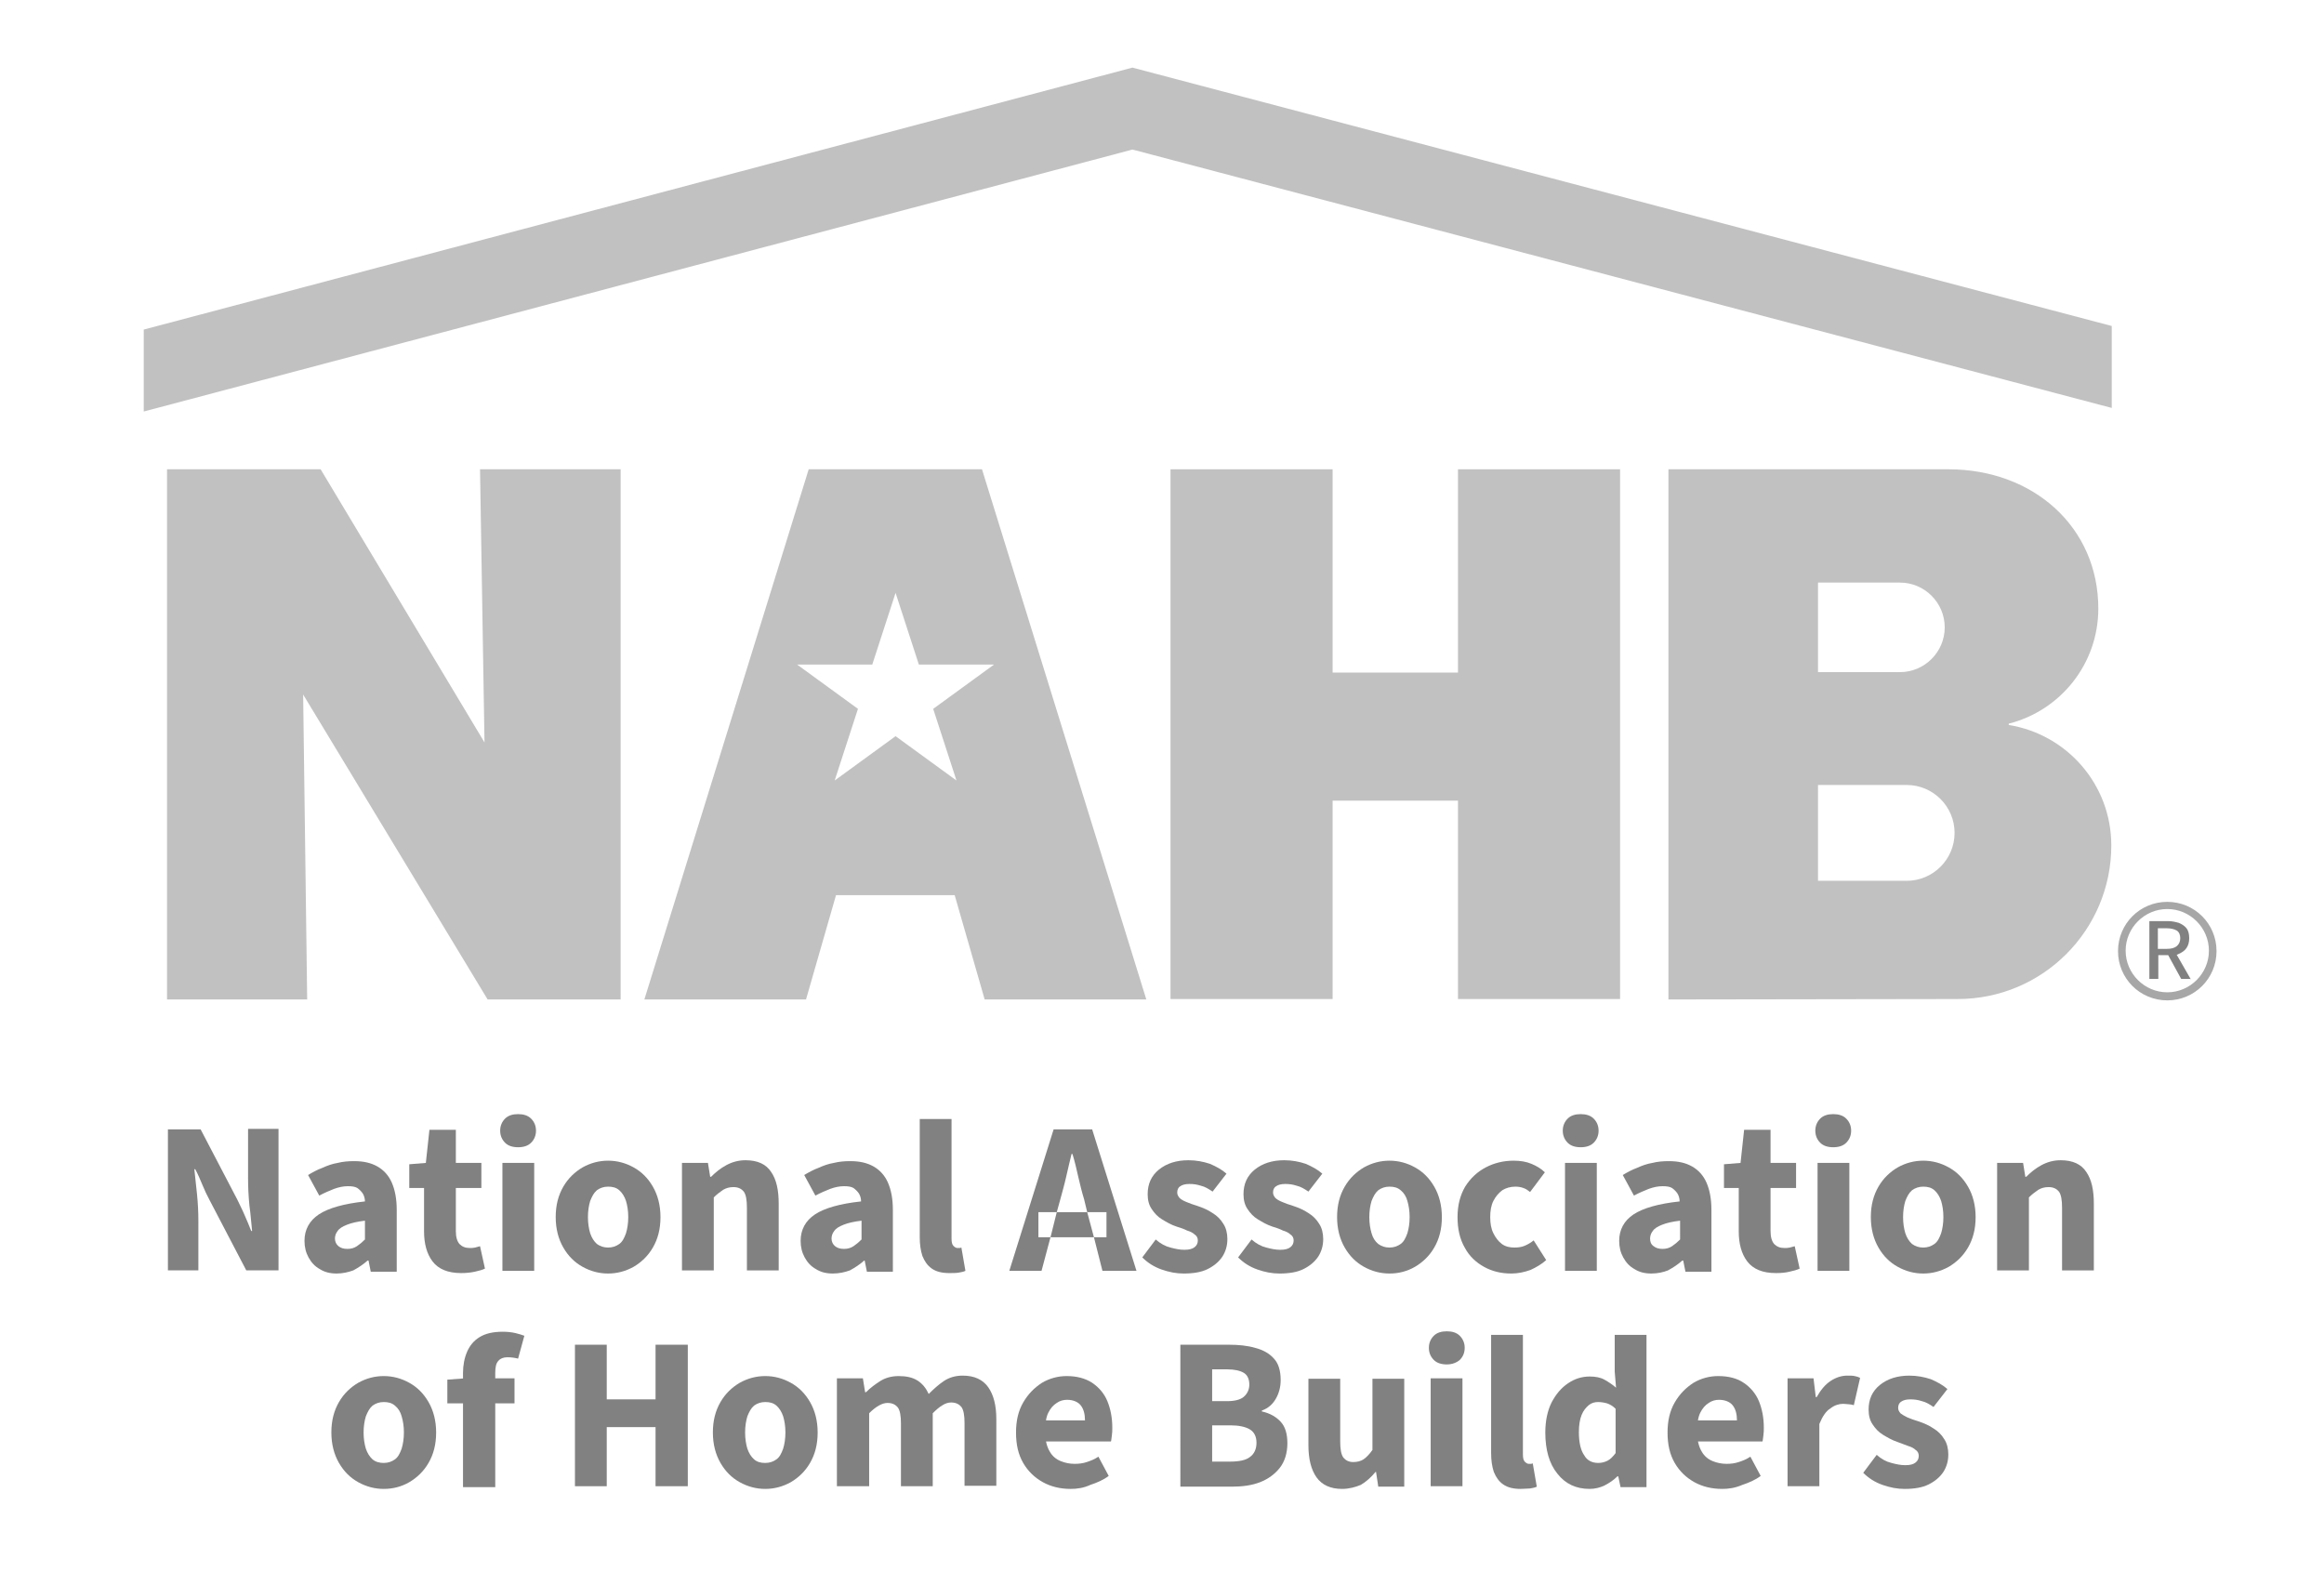
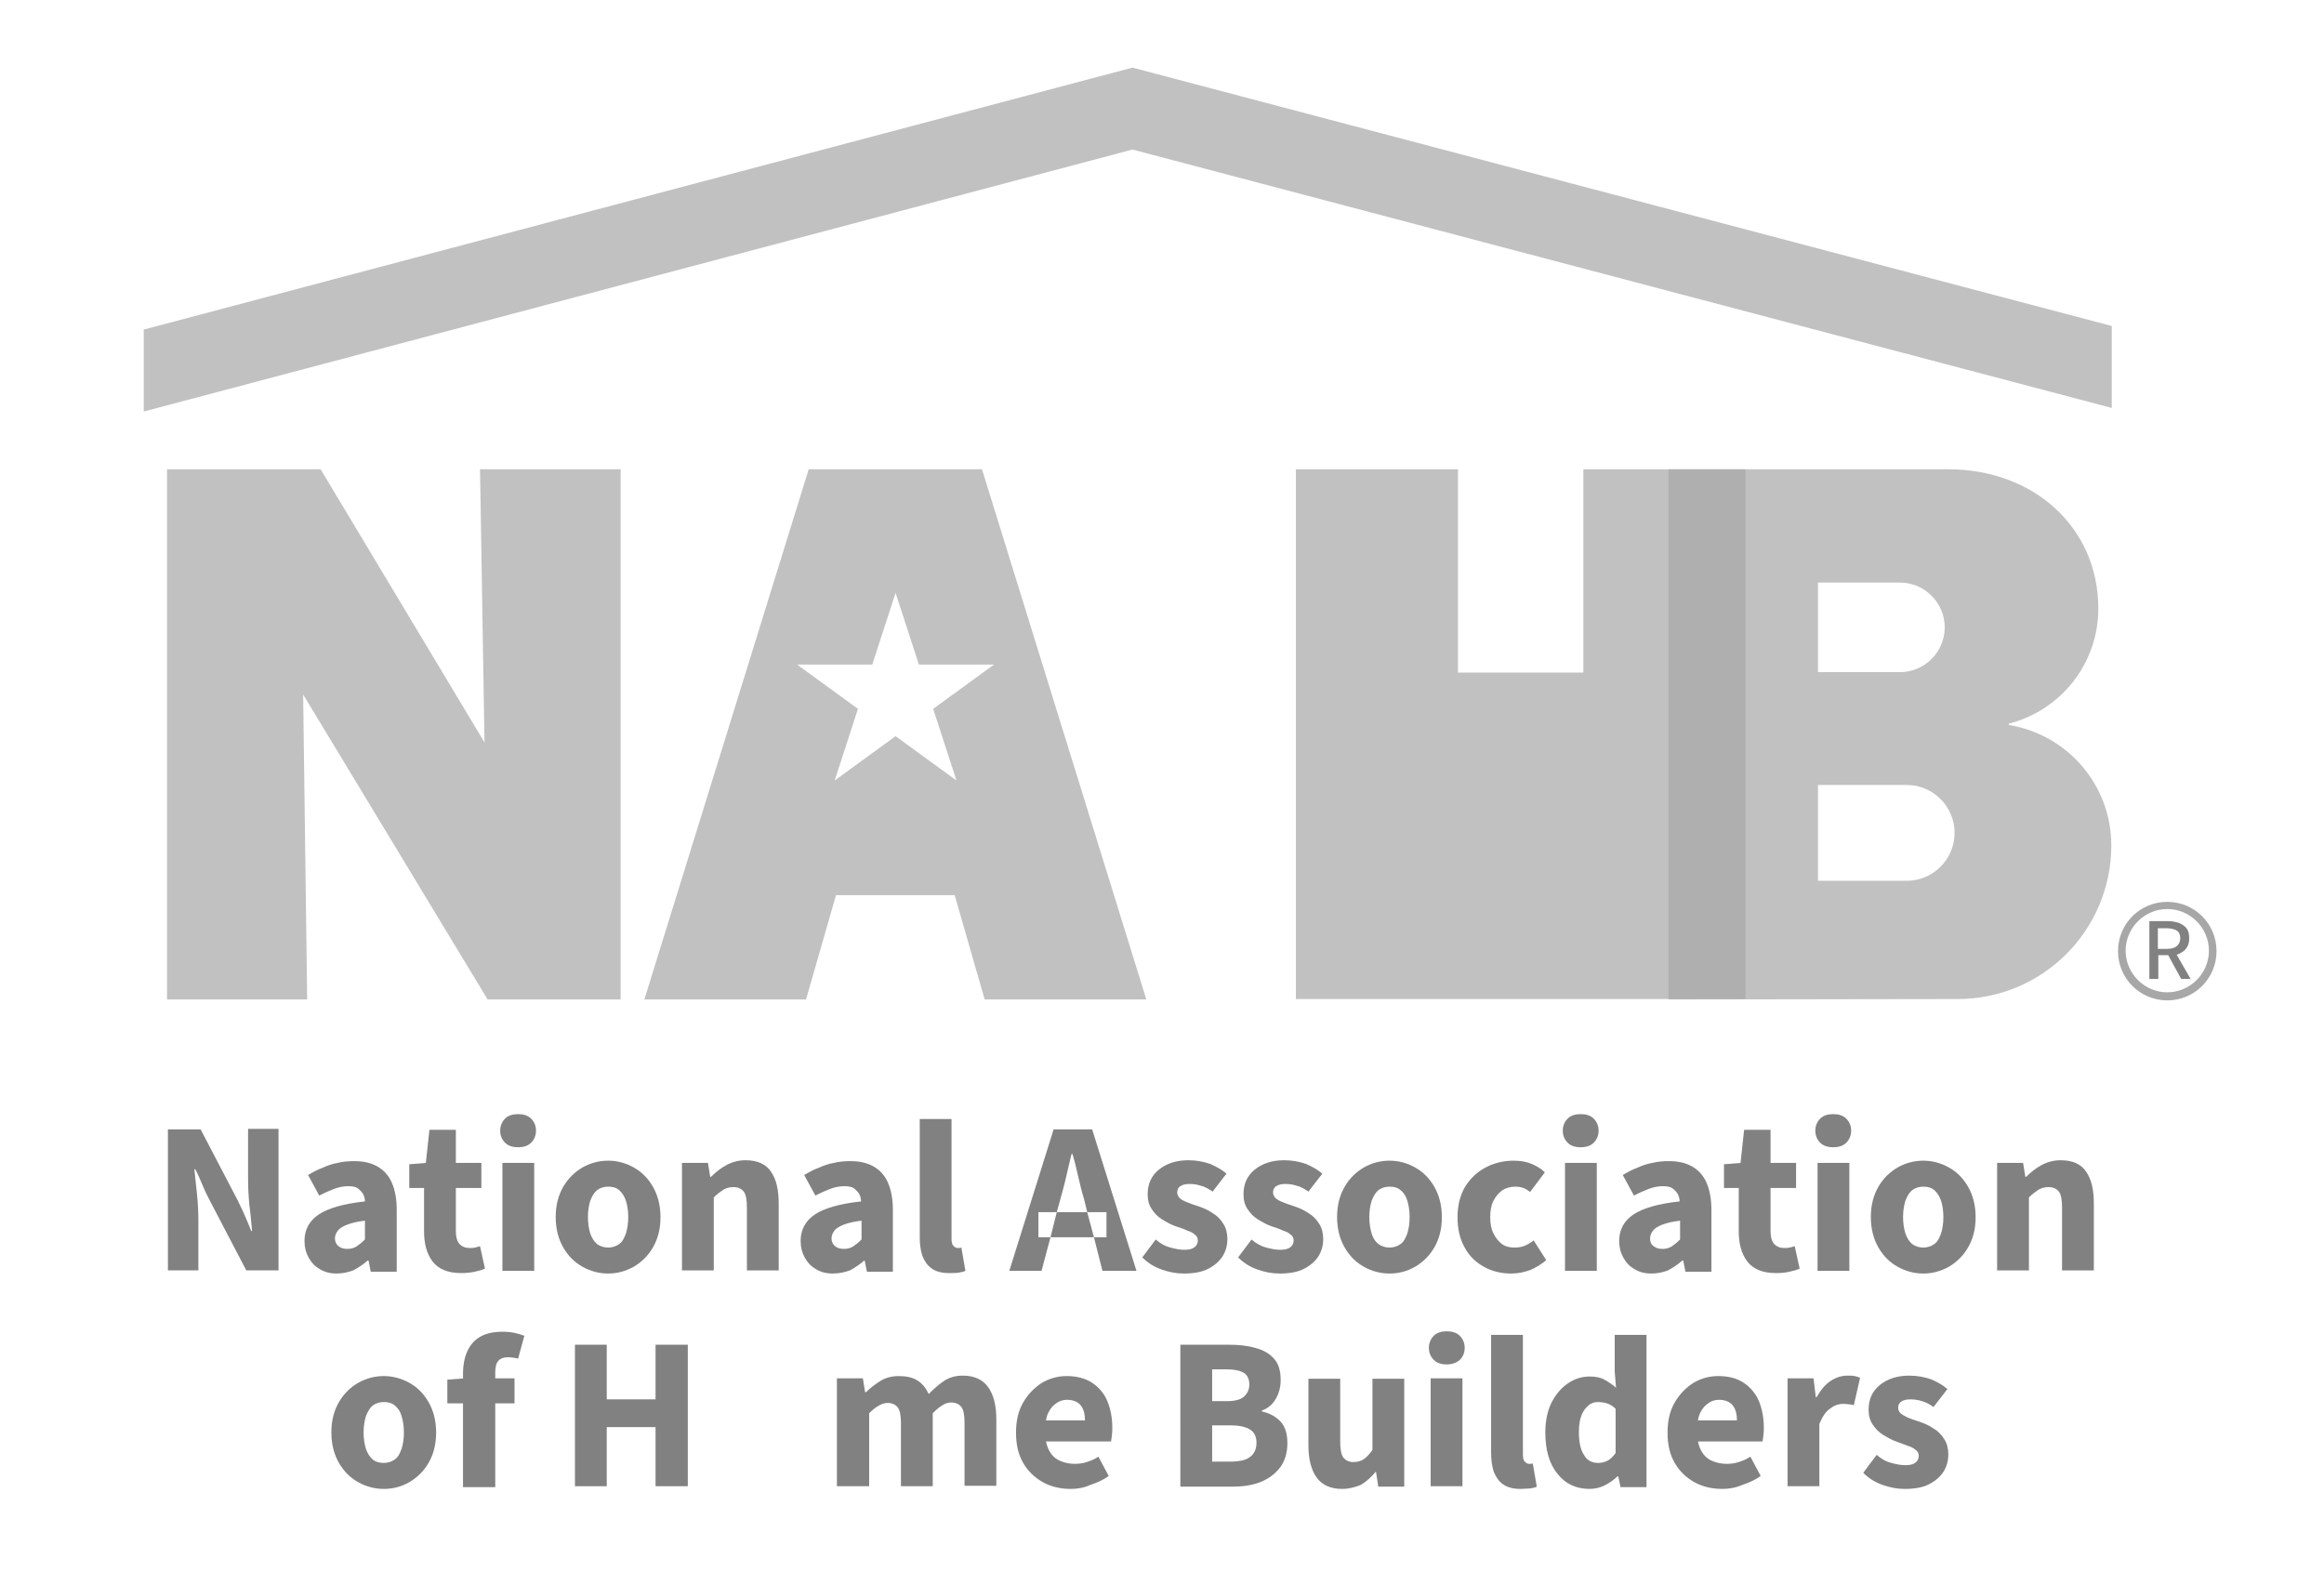
<svg xmlns="http://www.w3.org/2000/svg" version="1.2" viewBox="0 0 519 354" width="519" height="354">
  <title>nahb-logo-color-svg</title>
  <style> .s0 { opacity: .7;fill: #000000 } </style>
  <g id="Layer" style="opacity: .7">
    <path id="Layer" class="s0" d="m37.5 283.8v-31.6h7.3l8.2 15.7c0.5 1.1 1.1 2.2 1.6 3.4q0.8 1.8 1.5 3.6h0.2c-0.2-1.7-0.3-3.6-0.6-5.7-0.2-2.1-0.3-4-0.3-5.9v-11.2h6.8v31.6h-7.2l-8.2-15.7c-0.6-1.1-1.1-2.2-1.6-3.4-0.5-1.2-1-2.4-1.6-3.5h-0.2c0.2 1.7 0.4 3.6 0.6 5.6 0.2 2 0.3 4 0.3 5.8v11.2h-6.8z" />
    <path id="Layer" fill-rule="evenodd" class="s0" d="m75.2 284.4c-1.5 0-2.7-0.3-3.8-1-1.1-0.6-1.9-1.5-2.5-2.6-0.6-1.1-0.9-2.3-0.9-3.7 0-2.5 1.1-4.5 3.2-5.9 2.1-1.4 5.6-2.4 10.3-2.9 0-0.7-0.2-1.3-0.5-1.8q-0.5-0.7-1.2-1.2c-0.5-0.3-1.2-0.4-2.1-0.4-1 0-2 0.2-3.1 0.6-1 0.4-2.2 0.9-3.3 1.5l-2.5-4.6c1-0.6 2.1-1.2 3.2-1.6 1.1-0.5 2.2-0.9 3.4-1.1 1.2-0.3 2.4-0.4 3.7-0.4 2.1 0 3.8 0.4 5.2 1.2 1.4 0.8 2.5 2 3.2 3.6 0.7 1.6 1.1 3.6 1.1 6.1v13.8h-5.8l-0.5-2.5h-0.2c-1 0.9-2.1 1.6-3.2 2.2-1.1 0.4-2.4 0.7-3.7 0.7zm2.4-5.5q1.2 0 2.1-0.6 0.9-0.6 1.8-1.5v-4.2c-1.7 0.2-3 0.5-4 0.9-1 0.4-1.7 0.8-2.1 1.4-0.4 0.5-0.6 1.1-0.6 1.7 0 0.7 0.3 1.3 0.8 1.7 0.5 0.4 1.1 0.6 2 0.6z" />
    <path id="Layer" class="s0" d="m103 284.3c-3 0-5.1-0.9-6.4-2.6-1.3-1.7-1.9-4-1.9-6.7v-9.7h-3.3v-5.3l3.7-0.3 0.8-7.4h5.9v7.4h5.7v5.6h-5.7v9.6c0 1.4 0.3 2.3 0.8 2.9 0.6 0.6 1.3 0.9 2.3 0.9 0.4 0 0.8 0 1.2-0.1 0.4-0.1 0.8-0.2 1.1-0.3l1.1 5c-0.6 0.3-1.4 0.5-2.3 0.7q-1.4 0.3-3 0.3z" />
    <path id="Layer" class="s0" d="m115.7 256.2c-1.2 0-2.2-0.3-2.9-1-0.7-0.7-1.1-1.6-1.1-2.7 0-1.1 0.4-2 1.1-2.7 0.7-0.7 1.7-1 2.9-1 1.2 0 2.2 0.3 2.9 1 0.7 0.7 1.1 1.6 1.1 2.7 0 1.1-0.4 2-1.1 2.7-0.7 0.7-1.7 1-2.9 1zm-3.5 27.6v-24.1h7.1v24.1z" />
    <path id="Layer" fill-rule="evenodd" class="s0" d="m135.8 284.4q-3 0-5.7-1.5c-1.8-1-3.2-2.4-4.3-4.3-1.1-1.9-1.7-4.2-1.7-6.8 0-2.7 0.6-4.9 1.7-6.8 1.1-1.9 2.6-3.3 4.3-4.3q2.7-1.5 5.7-1.5 3 0 5.7 1.5c1.8 1 3.2 2.4 4.3 4.3 1.1 1.9 1.7 4.2 1.7 6.8 0 2.7-0.6 4.9-1.7 6.8-1.1 1.9-2.6 3.3-4.3 4.3q-2.7 1.5-5.7 1.5zm0-5.8c1 0 1.8-0.3 2.5-0.8 0.7-0.5 1.1-1.3 1.5-2.4 0.3-1 0.5-2.2 0.5-3.6 0-1.4-0.2-2.6-0.5-3.6q-0.5-1.5-1.5-2.4c-0.7-0.6-1.5-0.8-2.5-0.8-1 0-1.8 0.3-2.5 0.8-0.7 0.6-1.1 1.4-1.5 2.4-0.3 1-0.5 2.2-0.5 3.6 0 1.4 0.2 2.6 0.5 3.6q0.5 1.5 1.5 2.4c0.7 0.5 1.5 0.8 2.5 0.8z" />
    <path id="Layer" class="s0" d="m152.3 283.8v-24.1h5.8l0.5 3.1h0.2c1-1 2.1-1.9 3.4-2.6 1.3-0.7 2.7-1.1 4.3-1.1 2.7 0 4.6 0.9 5.7 2.6 1.2 1.7 1.7 4.1 1.7 7.1v14.9h-7.1v-14c0-1.7-0.2-2.9-0.7-3.6-0.5-0.6-1.2-1-2.3-1-0.9 0-1.6 0.2-2.3 0.6-0.6 0.4-1.4 1-2.1 1.7v16.3h-7.1z" />
    <path id="Layer" fill-rule="evenodd" class="s0" d="m186 284.4c-1.5 0-2.7-0.3-3.8-1-1.1-0.6-1.9-1.5-2.5-2.6-0.6-1.1-0.9-2.3-0.9-3.7 0-2.5 1.1-4.5 3.2-5.9 2.1-1.4 5.6-2.4 10.3-2.9 0-0.7-0.2-1.3-0.5-1.8q-0.5-0.7-1.2-1.2c-0.5-0.3-1.2-0.4-2.1-0.4-1 0-2 0.2-3.1 0.6-1 0.4-2.2 0.9-3.3 1.5l-2.5-4.6c1-0.6 2.1-1.2 3.2-1.6 1.1-0.5 2.2-0.9 3.4-1.1 1.2-0.3 2.4-0.4 3.7-0.4 2.1 0 3.8 0.4 5.2 1.2 1.4 0.8 2.5 2 3.2 3.6 0.7 1.6 1.1 3.6 1.1 6.1v13.8h-5.8l-0.5-2.5h-0.1c-1 0.9-2.1 1.6-3.2 2.2-1.1 0.4-2.4 0.7-3.8 0.7zm2.5-5.5q1.2 0 2.1-0.6 0.9-0.6 1.8-1.5v-4.2c-1.7 0.2-3 0.5-4 0.9-1 0.4-1.7 0.8-2.1 1.4-0.4 0.5-0.6 1.1-0.6 1.7 0 0.7 0.3 1.3 0.8 1.7 0.5 0.4 1.1 0.6 2 0.6z" />
    <path id="Layer" class="s0" d="m212 284.3c-1.6 0-2.9-0.3-3.9-1-1-0.7-1.6-1.6-2.1-2.8q-0.6-1.8-0.6-4.2v-26.4h7.1v26.7c0 0.7 0.1 1.3 0.4 1.6 0.3 0.3 0.6 0.5 0.9 0.5 0.1 0 0.3 0 0.4 0 0.1 0 0.3 0 0.5-0.1l0.9 5.2c-0.4 0.2-0.9 0.3-1.5 0.4-0.6 0.1-1.3 0.1-2.1 0.1z" />
    <path id="Layer" fill-rule="evenodd" class="s0" d="m225.4 283.8l9.9-31.6h8.6l9.9 31.6h-7.6l-1.9-7.5h2.8v-5.6h-4.3l-0.7-2.9c-0.5-1.6-0.9-3.3-1.3-5-0.4-1.8-0.8-3.5-1.3-5.1h-0.2c-0.4 1.6-0.8 3.4-1.2 5.1-0.4 1.8-0.9 3.5-1.3 5l-0.8 2.9h-4.1v5.6h2.7l-2 7.5zm18.9-7.5l-1.5-5.6h-6.8l-1.4 5.6z" />
    <path id="Layer" class="s0" d="m264.3 284.4c-1.6 0-3.2-0.3-4.9-0.9-1.7-0.6-3.1-1.5-4.3-2.7l3-4q1.6 1.4 3.3 1.8c1.1 0.3 2.1 0.5 3.1 0.5 1.1 0 1.8-0.2 2.3-0.6 0.5-0.4 0.7-0.9 0.7-1.5 0-0.5-0.2-1-0.7-1.3-0.4-0.4-1-0.7-1.7-0.9q-1-0.5-2.4-0.9c-1.2-0.4-2.2-1-3.2-1.6-1-0.6-1.7-1.4-2.3-2.3q-0.9-1.3-0.9-3.3c0-2.3 0.8-4.1 2.5-5.5q2.6-2.1 6.6-2.1c1.7 0 3.3 0.3 4.8 0.8 1.4 0.6 2.7 1.3 3.7 2.2l-3.1 4c-0.9-0.6-1.7-1.1-2.6-1.3-0.9-0.3-1.7-0.4-2.6-0.4-0.9 0-1.6 0.2-2 0.5-0.5 0.3-0.7 0.8-0.7 1.4 0 0.5 0.2 0.8 0.5 1.2q0.5 0.5 1.5 0.9c0.7 0.3 1.5 0.6 2.5 0.9 1.2 0.4 2.4 0.9 3.4 1.6q1.5 0.9 2.4 2.4c0.6 0.9 0.9 2.1 0.9 3.4 0 1.5-0.4 2.8-1.1 3.9-0.8 1.2-1.9 2.1-3.3 2.8-1.4 0.7-3.2 1-5.4 1z" />
    <path id="Layer" class="s0" d="m285.7 284.4c-1.6 0-3.2-0.3-4.9-0.9-1.7-0.6-3.1-1.5-4.3-2.7l3-4q1.6 1.4 3.3 1.8c1.1 0.3 2.1 0.5 3.1 0.5 1.1 0 1.8-0.2 2.3-0.6 0.5-0.4 0.7-0.9 0.7-1.5 0-0.5-0.2-1-0.7-1.3-0.4-0.4-1-0.7-1.7-0.9q-1-0.5-2.4-0.9c-1.2-0.4-2.2-1-3.2-1.6-1-0.6-1.7-1.4-2.3-2.3q-0.9-1.3-0.9-3.3c0-2.3 0.8-4.1 2.5-5.5q2.6-2.1 6.6-2.1c1.7 0 3.3 0.3 4.8 0.8 1.4 0.6 2.7 1.3 3.7 2.2l-3.1 4c-0.9-0.6-1.7-1.1-2.6-1.3-0.9-0.3-1.7-0.4-2.6-0.4-0.9 0-1.6 0.2-2 0.5-0.5 0.3-0.7 0.8-0.7 1.4 0 0.5 0.2 0.8 0.5 1.2q0.5 0.5 1.5 0.9c0.7 0.3 1.5 0.6 2.5 0.9 1.2 0.4 2.4 0.9 3.4 1.6q1.5 0.9 2.4 2.4c0.6 0.9 0.9 2.1 0.9 3.4 0 1.5-0.4 2.8-1.1 3.9-0.8 1.2-1.9 2.1-3.3 2.8-1.4 0.7-3.2 1-5.4 1z" />
    <path id="Layer" fill-rule="evenodd" class="s0" d="m310.3 284.4q-3 0-5.7-1.5c-1.8-1-3.2-2.4-4.3-4.3-1.1-1.9-1.7-4.2-1.7-6.8 0-2.7 0.6-4.9 1.7-6.8 1.1-1.9 2.6-3.3 4.3-4.3q2.7-1.5 5.7-1.5 3 0 5.7 1.5c1.8 1 3.2 2.4 4.3 4.3 1.1 1.9 1.7 4.2 1.7 6.8 0 2.7-0.6 4.9-1.7 6.8-1.1 1.9-2.6 3.3-4.3 4.3q-2.6 1.5-5.7 1.5zm0-5.8c1 0 1.8-0.3 2.5-0.8 0.7-0.5 1.1-1.3 1.5-2.4 0.3-1 0.5-2.2 0.5-3.6 0-1.4-0.2-2.6-0.5-3.6q-0.4-1.5-1.5-2.4c-0.7-0.6-1.5-0.8-2.5-0.8-1 0-1.8 0.3-2.5 0.8-0.7 0.6-1.1 1.4-1.5 2.4-0.3 1-0.5 2.2-0.5 3.6 0 1.4 0.2 2.6 0.5 3.6q0.4 1.5 1.5 2.4c0.7 0.5 1.5 0.8 2.5 0.8z" />
    <path id="Layer" class="s0" d="m337.5 284.4c-2.3 0-4.3-0.5-6.1-1.5-1.8-1-3.3-2.4-4.3-4.3-1.1-1.9-1.6-4.2-1.6-6.8 0-2.7 0.6-4.9 1.7-6.8 1.2-1.9 2.7-3.3 4.6-4.3 1.9-1 4-1.5 6.2-1.5 1.5 0 2.8 0.2 4 0.7 1.2 0.5 2.2 1.1 3 1.9l-3.3 4.4c-0.5-0.4-0.9-0.7-1.5-0.9q-0.8-0.3-1.8-0.3c-1.1 0-2.1 0.3-2.9 0.8-0.8 0.6-1.5 1.4-2 2.4-0.5 1-0.7 2.2-0.7 3.6 0 1.4 0.2 2.6 0.7 3.6 0.5 1 1.1 1.8 1.9 2.4 0.8 0.6 1.8 0.8 2.8 0.8 0.8 0 1.6-0.1 2.3-0.4 0.7-0.3 1.4-0.7 2-1.2l2.8 4.4c-1 0.9-2.2 1.6-3.5 2.2-1.4 0.5-2.8 0.8-4.3 0.8z" />
    <path id="Layer" class="s0" d="m353 256.2c-1.2 0-2.2-0.3-2.9-1-0.7-0.7-1.1-1.6-1.1-2.7 0-1.1 0.4-2 1.1-2.7 0.7-0.7 1.7-1 2.9-1 1.2 0 2.2 0.3 2.9 1 0.7 0.7 1.1 1.6 1.1 2.7 0 1.1-0.4 2-1.1 2.7-0.7 0.7-1.7 1-2.9 1zm-3.5 27.6v-24.1h7.1v24.1z" />
    <path id="Layer" fill-rule="evenodd" class="s0" d="m368.8 284.4c-1.5 0-2.7-0.3-3.8-1-1.1-0.6-1.9-1.5-2.5-2.6-0.6-1.1-0.9-2.3-0.9-3.7 0-2.5 1.1-4.5 3.2-5.9 2.1-1.4 5.6-2.4 10.3-2.9 0-0.7-0.2-1.3-0.5-1.8q-0.5-0.7-1.2-1.2c-0.5-0.3-1.2-0.4-2.1-0.4-1 0-2 0.2-3.1 0.6-1 0.4-2.2 0.9-3.3 1.5l-2.5-4.6c1-0.6 2.1-1.2 3.2-1.6 1.1-0.5 2.2-0.9 3.4-1.1 1.2-0.3 2.4-0.4 3.7-0.4 2.1 0 3.8 0.4 5.2 1.2 1.4 0.8 2.5 2 3.2 3.6 0.7 1.6 1.1 3.6 1.1 6.1v13.8h-5.8l-0.5-2.5h-0.2c-1 0.9-2.1 1.6-3.2 2.2-1 0.4-2.3 0.7-3.7 0.7zm2.5-5.5q1.2 0 2.1-0.6 0.9-0.6 1.8-1.5v-4.2c-1.7 0.2-3 0.5-4 0.9-1 0.4-1.7 0.8-2.1 1.4-0.4 0.5-0.6 1.1-0.6 1.7 0 0.7 0.2 1.3 0.8 1.7 0.5 0.4 1.1 0.6 2 0.6z" />
    <path id="Layer" class="s0" d="m396.6 284.3c-3 0-5.1-0.9-6.4-2.6-1.3-1.7-1.9-4-1.9-6.7v-9.7h-3.3v-5.3l3.7-0.3 0.8-7.4h5.9v7.4h5.7v5.6h-5.7v9.6c0 1.4 0.3 2.3 0.8 2.9 0.6 0.6 1.3 0.9 2.3 0.9 0.4 0 0.8 0 1.2-0.1 0.4-0.1 0.8-0.2 1.1-0.3l1.1 5c-0.6 0.3-1.4 0.5-2.3 0.7q-1.2 0.3-3 0.3z" />
    <path id="Layer" class="s0" d="m409.4 256.2c-1.2 0-2.2-0.3-2.9-1-0.7-0.7-1.1-1.6-1.1-2.7 0-1.1 0.4-2 1.1-2.7 0.7-0.7 1.7-1 2.9-1 1.2 0 2.2 0.3 2.9 1 0.7 0.7 1.1 1.6 1.1 2.7 0 1.1-0.4 2-1.1 2.7-0.7 0.7-1.7 1-2.9 1zm-3.5 27.6v-24.1h7.1v24.1z" />
    <path id="Layer" fill-rule="evenodd" class="s0" d="m429.5 284.4q-3 0-5.7-1.5c-1.8-1-3.2-2.4-4.3-4.3-1.1-1.9-1.7-4.2-1.7-6.8 0-2.7 0.6-4.9 1.7-6.8 1.1-1.9 2.6-3.3 4.3-4.3q2.7-1.5 5.7-1.5 3 0 5.7 1.5c1.8 1 3.2 2.4 4.3 4.3 1.1 1.9 1.7 4.2 1.7 6.8 0 2.7-0.6 4.9-1.7 6.8-1.1 1.9-2.6 3.3-4.3 4.3q-2.7 1.5-5.7 1.5zm0-5.8c1 0 1.8-0.3 2.5-0.8 0.7-0.5 1.1-1.3 1.5-2.4 0.3-1 0.5-2.2 0.5-3.6 0-1.4-0.2-2.6-0.5-3.6q-0.5-1.5-1.5-2.4c-0.7-0.6-1.5-0.8-2.5-0.8-1 0-1.8 0.3-2.5 0.8-0.7 0.6-1.1 1.4-1.5 2.4-0.3 1-0.5 2.2-0.5 3.6 0 1.4 0.2 2.6 0.5 3.6q0.5 1.5 1.5 2.4c0.7 0.5 1.5 0.8 2.5 0.8z" />
    <path id="Layer" class="s0" d="m446 283.8v-24.1h5.8l0.5 3.1h0.2c1-1 2.1-1.9 3.4-2.6 1.3-0.7 2.7-1.1 4.3-1.1 2.7 0 4.6 0.9 5.7 2.6 1.2 1.7 1.7 4.1 1.7 7.1v14.9h-7.1v-14c0-1.7-0.2-2.9-0.7-3.6-0.5-0.6-1.2-1-2.3-1-0.9 0-1.6 0.2-2.3 0.6-0.6 0.4-1.4 1-2.1 1.7v16.3h-7.1z" />
    <path id="Layer" fill-rule="evenodd" class="s0" d="m85.7 332.5q-3 0-5.7-1.5c-1.8-1-3.2-2.4-4.3-4.3-1.1-1.9-1.7-4.2-1.7-6.8 0-2.7 0.6-4.9 1.7-6.8 1.1-1.9 2.6-3.3 4.3-4.3q2.7-1.5 5.7-1.5 3 0 5.7 1.5c1.8 1 3.2 2.4 4.3 4.3 1.1 1.9 1.7 4.2 1.7 6.8 0 2.7-0.6 4.9-1.7 6.8-1.1 1.9-2.6 3.3-4.3 4.3q-2.6 1.5-5.7 1.5zm0-5.8c1 0 1.8-0.3 2.5-0.8 0.7-0.5 1.1-1.3 1.5-2.4 0.3-1 0.5-2.2 0.5-3.6 0-1.4-0.2-2.6-0.5-3.6q-0.4-1.5-1.5-2.4c-0.7-0.6-1.5-0.8-2.5-0.8-1 0-1.8 0.3-2.5 0.8-0.7 0.6-1.1 1.4-1.5 2.4-0.3 1-0.5 2.2-0.5 3.6 0 1.4 0.2 2.6 0.5 3.6q0.5 1.5 1.5 2.4c0.7 0.6 1.6 0.8 2.5 0.8z" />
    <path id="Layer" class="s0" d="m99.9 313.4v-5.3l4-0.3h11v5.6zm3.5 18.5v-25.3c0-1.7 0.3-3.3 0.9-4.7 0.6-1.4 1.5-2.5 2.8-3.3 1.3-0.8 3-1.2 5.2-1.2 1 0 1.9 0.1 2.8 0.3 0.8 0.2 1.5 0.4 2 0.6l-1.4 5.1q-1.2-0.3-2.4-0.3c-0.9 0-1.6 0.3-2 0.8-0.5 0.5-0.7 1.4-0.7 2.7v25.5h-7.2z" />
    <path id="Layer" class="s0" d="m128.4 331.9v-31.6h7.1v12.2h10.9v-12.2h7.2v31.6h-7.2v-13.2h-10.9v13.2z" />
-     <path id="Layer" fill-rule="evenodd" class="s0" d="m170.9 332.5q-3 0-5.7-1.5c-1.8-1-3.2-2.4-4.3-4.3-1.1-1.9-1.7-4.2-1.7-6.8 0-2.7 0.6-4.9 1.7-6.8 1.1-1.9 2.6-3.3 4.3-4.3q2.7-1.5 5.7-1.5 3 0 5.7 1.5c1.8 1 3.2 2.4 4.3 4.3 1.1 1.9 1.7 4.2 1.7 6.8 0 2.7-0.6 4.9-1.7 6.8-1.1 1.9-2.6 3.3-4.3 4.3q-2.7 1.5-5.7 1.5zm0-5.8c1 0 1.8-0.3 2.5-0.8 0.7-0.5 1.1-1.3 1.5-2.4 0.3-1 0.5-2.2 0.5-3.6 0-1.4-0.2-2.6-0.5-3.6q-0.5-1.5-1.5-2.4c-0.7-0.6-1.5-0.8-2.5-0.8-1 0-1.8 0.3-2.5 0.8-0.7 0.6-1.1 1.4-1.5 2.4-0.3 1-0.5 2.2-0.5 3.6 0 1.4 0.2 2.6 0.5 3.6q0.5 1.5 1.5 2.4c0.7 0.6 1.5 0.8 2.5 0.8z" />
    <path id="Layer" class="s0" d="m186.9 331.9v-24.1h5.8l0.5 3.1h0.2c1-1 2.1-1.8 3.2-2.5 1.1-0.7 2.5-1.1 4.1-1.1 1.7 0 3.1 0.3 4.2 1 1.1 0.7 1.9 1.7 2.5 3 1.1-1.1 2.2-2.1 3.4-2.9q1.8-1.2 4.2-1.2c2.6 0 4.5 0.9 5.7 2.6 1.2 1.7 1.8 4.1 1.8 7.1v14.9h-7.1v-14c0-1.7-0.2-2.9-0.7-3.6-0.5-0.6-1.2-1-2.3-1-0.6 0-1.3 0.2-1.9 0.6-0.7 0.4-1.4 1-2.2 1.8v16.3h-7.1v-14c0-1.7-0.2-2.9-0.7-3.6-0.5-0.6-1.2-1-2.3-1-1.2 0-2.6 0.8-4.1 2.3v16.3z" />
    <path id="Layer" class="s0" d="m239.1 332.5c-2.3 0-4.4-0.5-6.2-1.5-1.8-1-3.3-2.4-4.4-4.3-1.1-1.9-1.6-4.1-1.6-6.8 0-2.6 0.5-4.8 1.6-6.7 1.1-1.9 2.5-3.3 4.2-4.4 1.7-1 3.6-1.5 5.5-1.5q3.4 0 5.7 1.5c1.5 1 2.7 2.4 3.4 4.1 0.7 1.7 1.1 3.7 1.1 5.9 0 0.6 0 1.2-0.1 1.8-0.1 0.6-0.1 1-0.2 1.3h-15.7l-0.1-4.7h10q0-2.1-0.9-3.3c-0.6-0.8-1.7-1.3-3.1-1.3-0.8 0-1.6 0.2-2.3 0.7-0.8 0.5-1.4 1.2-1.9 2.2-0.5 1-0.7 2.5-0.7 4.3 0 1.8 0.4 3.3 1 4.3 0.6 1.1 1.5 1.8 2.5 2.2 1 0.4 2 0.6 3.1 0.6 0.9 0 1.8-0.1 2.7-0.4 0.9-0.3 1.7-0.6 2.6-1.2l2.3 4.3c-1.2 0.9-2.6 1.5-4.1 2-1.5 0.7-3 0.9-4.4 0.9z" />
    <path id="Layer" fill-rule="evenodd" class="s0" d="m263.6 300.3h10.8c2.2 0 4.2 0.2 5.9 0.7q2.7 0.7 4.2 2.4 1.5 1.6 1.5 4.8c0 1.6-0.4 3-1.1 4.2-0.7 1.2-1.7 2.1-3.1 2.6v0.2c1.8 0.4 3.2 1.2 4.2 2.3q1.5 1.6 1.5 4.8c0 2.2-0.6 4.1-1.7 5.5-1.1 1.4-2.6 2.5-4.4 3.2-1.8 0.7-3.9 1-6.3 1h-11.5zm7.1 12.6h3.3c1.7 0 3-0.3 3.8-1q1.2-1.1 1.2-2.7c0-1.2-0.4-2.1-1.2-2.6-0.8-0.5-2.1-0.8-3.7-0.8h-3.4zm0 13.5h4c2 0 3.5-0.3 4.4-1 1-0.7 1.5-1.8 1.5-3.2q0-2.1-1.5-3c-1-0.6-2.5-0.9-4.4-0.9h-4z" />
    <path id="Layer" class="s0" d="m299.7 332.5c-2.6 0-4.5-0.9-5.7-2.6-1.2-1.7-1.8-4.1-1.8-7.1v-14.9h7.1v14c0 1.7 0.2 2.9 0.7 3.6 0.5 0.6 1.2 1 2.2 1 0.9 0 1.7-0.2 2.3-0.6 0.6-0.4 1.3-1.1 2-2.1v-15.9h7.1v24.1h-5.8l-0.5-3.3h-0.1c-1 1.2-2.1 2.2-3.3 2.9-1.2 0.5-2.6 0.9-4.2 0.9z" />
    <path id="Layer" class="s0" d="m323.1 304.7c-1.2 0-2.2-0.3-2.9-1-0.7-0.7-1.1-1.6-1.1-2.7 0-1.1 0.4-2 1.1-2.7 0.7-0.7 1.7-1 2.9-1 1.2 0 2.2 0.3 2.9 1 0.7 0.7 1.1 1.6 1.1 2.7 0 1.1-0.4 2-1.1 2.7-0.7 0.6-1.7 1-2.9 1zm-3.6 27.2v-24.1h7.1v24.1z" />
    <path id="Layer" class="s0" d="m339.6 332.5c-1.6 0-2.9-0.3-3.9-1-1-0.7-1.6-1.6-2.1-2.8q-0.6-1.8-0.6-4.2v-26.4h7.1v26.7c0 0.7 0.1 1.3 0.4 1.6 0.3 0.3 0.6 0.5 0.9 0.5 0.1 0 0.3 0 0.4 0 0.1 0 0.3 0 0.5-0.1l0.9 5.2c-0.4 0.2-0.9 0.3-1.5 0.4-0.6 0-1.3 0.1-2.1 0.1z" />
    <path id="Layer" fill-rule="evenodd" class="s0" d="m355 332.5c-3 0-5.4-1.1-7.2-3.4-1.8-2.2-2.7-5.3-2.7-9.2 0-2.6 0.5-4.9 1.4-6.7 1-1.9 2.2-3.3 3.7-4.3q2.2-1.5 4.8-1.5c1.3 0 2.4 0.2 3.3 0.7 0.9 0.5 1.8 1.1 2.6 1.8l-0.3-3.6v-8.2h7.1v34h-5.8l-0.5-2.4h-0.2q-1.2 1.2-3 2.1c-0.9 0.4-2 0.7-3.2 0.7zm1.9-5.8c0.8 0 1.5-0.2 2.1-0.5 0.6-0.3 1.2-0.9 1.8-1.7v-9.9c-0.6-0.6-1.3-1-1.9-1.2-0.7-0.2-1.4-0.3-2-0.3-0.8 0-1.5 0.2-2.1 0.7-0.6 0.5-1.2 1.2-1.6 2.2-0.4 1-0.6 2.3-0.6 3.8 0 2.3 0.4 4.1 1.2 5.2 0.6 1.1 1.7 1.7 3.1 1.7z" />
    <path id="Layer" class="s0" d="m384.6 332.5c-2.3 0-4.4-0.5-6.2-1.5-1.8-1-3.3-2.4-4.4-4.3-1.1-1.9-1.6-4.1-1.6-6.8 0-2.6 0.5-4.8 1.6-6.7 1.1-1.9 2.5-3.3 4.2-4.4 1.7-1 3.6-1.5 5.5-1.5q3.5 0 5.7 1.5c1.5 1 2.7 2.4 3.4 4.1 0.7 1.7 1.1 3.7 1.1 5.9 0 0.6 0 1.2-0.1 1.8-0.1 0.6-0.1 1-0.2 1.3h-15.6l-0.1-4.7h10q0-2.1-0.9-3.3c-0.6-0.8-1.7-1.3-3.1-1.3-0.8 0-1.6 0.2-2.3 0.7-0.8 0.5-1.4 1.2-1.9 2.2-0.5 1-0.7 2.5-0.7 4.3 0 1.8 0.4 3.3 1 4.3 0.6 1.1 1.5 1.8 2.5 2.2 1 0.4 2 0.6 3.1 0.6 0.9 0 1.8-0.1 2.7-0.4 0.9-0.3 1.7-0.6 2.6-1.2l2.3 4.3c-1.2 0.9-2.6 1.5-4.1 2-1.6 0.7-3.1 0.9-4.5 0.9z" />
    <path id="Layer" class="s0" d="m399.2 331.9v-24.1h5.8l0.5 4.2h0.2c0.9-1.6 1.9-2.8 3.1-3.6 1.2-0.8 2.5-1.2 3.7-1.2 0.7 0 1.2 0 1.7 0.1 0.5 0.1 0.8 0.2 1.2 0.4l-1.4 6.1c-0.4-0.1-0.8-0.2-1.1-0.2-0.4 0-0.8-0.1-1.3-0.1-0.9 0-1.9 0.3-2.8 1-1 0.6-1.8 1.8-2.5 3.5v13.9z" />
    <path id="Layer" class="s0" d="m425.3 332.5c-1.6 0-3.2-0.3-4.9-0.9-1.7-0.6-3.1-1.5-4.3-2.7l3-4q1.6 1.4 3.3 1.8c1.1 0.3 2.1 0.5 3.1 0.5 1.1 0 1.8-0.2 2.3-0.6 0.5-0.4 0.7-0.9 0.7-1.5 0-0.5-0.2-1-0.7-1.3-0.4-0.4-1-0.7-1.7-0.9q-1-0.4-2.4-0.9c-1.2-0.4-2.2-1-3.2-1.6-1-0.6-1.7-1.4-2.3-2.3q-0.9-1.3-0.9-3.3c0-2.3 0.8-4.1 2.5-5.5q2.6-2.1 6.6-2.1c1.7 0 3.3 0.3 4.8 0.8 1.4 0.6 2.7 1.3 3.7 2.2l-3.1 4c-0.9-0.6-1.7-1.1-2.6-1.3-0.9-0.3-1.7-0.4-2.6-0.4-0.9 0-1.6 0.2-2 0.5-0.5 0.3-0.7 0.8-0.7 1.4 0 0.5 0.2 0.8 0.5 1.2q0.5 0.4 1.5 0.9c0.7 0.3 1.5 0.6 2.5 0.9 1.2 0.4 2.4 0.9 3.4 1.6q1.5 0.9 2.4 2.4c0.6 0.9 0.9 2.1 0.9 3.4 0 1.5-0.4 2.8-1.1 3.9-0.8 1.2-1.9 2.1-3.3 2.8-1.4 0.7-3.2 1-5.4 1z" />
    <g id="layer1" style="opacity: .7">
      <g id="g7589" style="opacity: .7">
-         <path id="path1718" class="s0" d="m361.9 223.1h-36.3v-44.3h-28v44.3h-36.2v-118.3h36.2v45.4h28v-45.4h36.2v118.3z" />
+         <path id="path1718" class="s0" d="m361.9 223.1h-36.3v-44.3v44.3h-36.2v-118.3h36.2v45.4h28v-45.4h36.2v118.3z" />
        <path id="path1722" fill-rule="evenodd" class="s0" d="m372.6 223.2v-118.4h62.5c19.1 0 33.5 13 33.5 31.1 0 12.4-8.5 22.8-20 25.7v0.3c13 2.1 22.9 13.3 22.9 26.9 0 18.9-15.3 34.3-34.3 34.3zm51.7-73.1c5.5 0 10-4.5 10-10 0-5.5-4.5-10-10-10h-18.3v20zm1.5 46.6c5.9 0 10.7-4.8 10.7-10.7 0-5.9-4.8-10.7-10.7-10.7h-19.8v21.4z" />
        <path id="Layer" class="s0" d="m32.1 73.6v18.3l220.8-58.5 0.4 0.1 218.3 57.6v-18.3l-218.7-57.7z" />
        <path id="path1730" fill-rule="evenodd" class="s0" d="m256 223.2h-36.1l-6.7-23.3h-26.5l-6.7 23.3h-36.1l36.7-118.4h38.7zm-34-74.8h-16.8l-5.2-16-5.2 16h-16.8l13.6 9.9-5.2 16 13.6-9.9 13.6 9.9-5.2-16z" />
        <path id="path1734" class="s0" d="m107.2 104.8l1 61-36.6-61h-34.3v118.4h31.3l-0.9-68.1 41.2 68.1h29.7v-118.4z" />
      </g>
    </g>
    <path id="Layer" fill-rule="evenodd" class="s0" d="m489.3 218.7l-0.1-0.1h0.1zm-0.1-0.1h-2.1l-2.9-5.3h-2.2v5.3h-2v-12.9h4.2c0.9 0 1.7 0.2 2.4 0.4 0.7 0.3 1.3 0.7 1.7 1.2 0.4 0.5 0.6 1.3 0.6 2.2 0 0.9-0.2 1.6-0.6 2.2-0.4 0.6-1 1-1.7 1.3-0.2 0.1-0.3 0.2-0.5 0.2zm-7.3-6.7h2c1 0 1.7-0.2 2.2-0.6 0.5-0.4 0.8-1 0.8-1.8 0-0.8-0.3-1.4-0.8-1.7-0.5-0.3-1.3-0.5-2.2-0.5h-2z" />
    <g id="Layer" style="opacity: .7">
      <path id="Layer" fill-rule="evenodd" class="s0" d="m484 223.4c-6.1 0-11-4.9-11-11 0-6.1 4.9-11 11-11 6.1 0 11 4.9 11 11 0 6.1-4.9 11-11 11zm0-20.4c-5.1 0-9.3 4.2-9.3 9.3 0 5.1 4.2 9.3 9.3 9.3 5.1 0 9.3-4.2 9.3-9.3 0-5.1-4.2-9.3-9.3-9.3z" />
    </g>
  </g>
</svg>